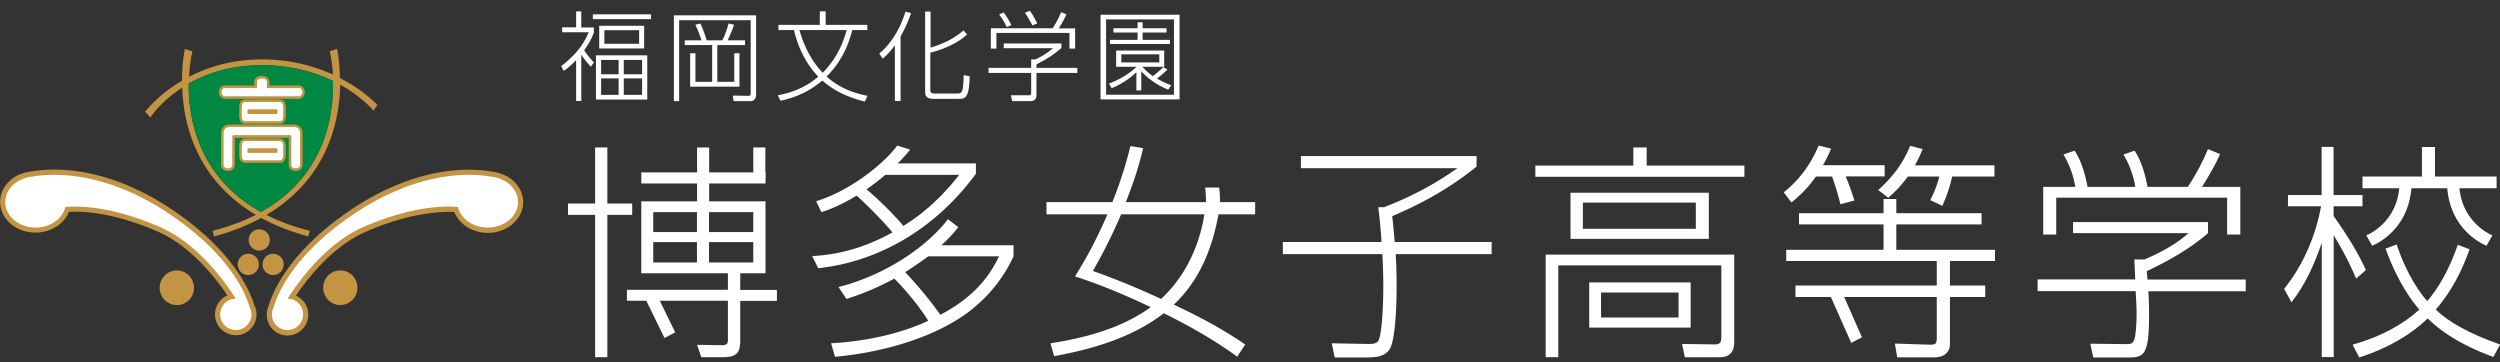
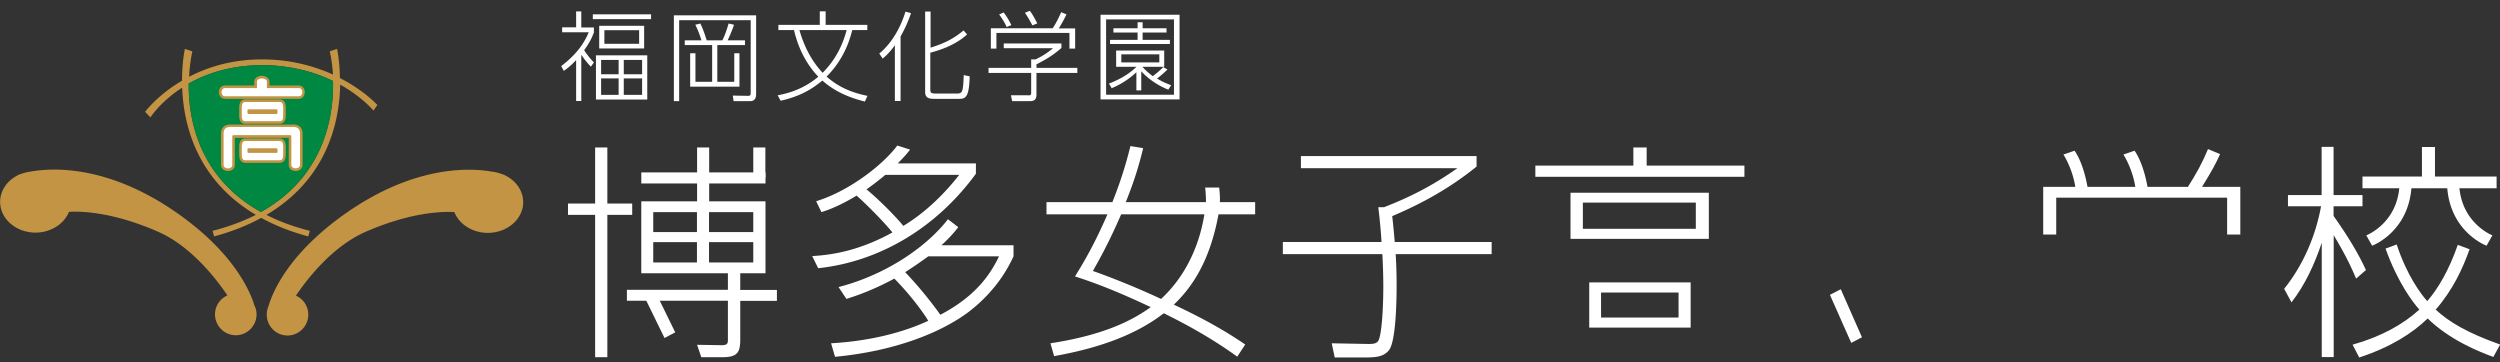
<svg xmlns="http://www.w3.org/2000/svg" width="200" height="29" fill="none">
  <rect width="100%" height="100%" fill="#333333" stroke="none" />
  <g clip-path="url(#a)">
    <path fill="#fff" d="M50.576 16.282h-1.988v-4.487h-.977v4.487h-2.172v.907h2.172v11.388h.977V17.19h1.988zM59.21 21.862h2.03v-5.754h-4.507v-1.43h4.507v-.885h-4.507v-1.998h-.966v1.998h-4.464v.884h4.464v1.43h-4.464v5.755h6.929v1.321h-8.08v.874h8.08v3.133c0 .262-.033.426-.489.426l-1.976-.032.336.993h1.64c1.162 0 1.477-.295 1.477-1.376v-3.133h2.933v-.874H59.22v-1.321zm-3.454-.863h-3.497v-1.626h3.497zm0-2.434h-3.497V16.97h3.497zm.966-1.595h3.54v1.595h-3.54zm0 2.403h3.54v1.626h-3.54zM76.673 18.182l-.837-.644c-1.64 2.13-4.854 4.422-8.753 5.427l.63.95c.75-.24 2.074-.677 3.834-1.627.912.917 2.02 2.25 2.715 3.374-2.01.939-4.692 1.627-7.776 1.801l.315 1.081c4.887-.458 8.612-1.998 10.762-3.646 2.248-1.747 3.171-3.647 3.519-4.39v-.884h-5.767c.782-.732 1.075-1.103 1.347-1.452m3.258 2.336c-.706 1.485-1.9 3.21-4.692 4.673a32 32 0 0 0-2.813-3.406c.489-.317 1.097-.721 1.847-1.267z" />
    <path fill="#fff" d="M78.073 13.88v-.808h-6.255c.619-.622.782-.84.988-1.102l-1.02-.328c-1.282 1.703-4.052 3.723-6.495 4.455l.424.873c.401-.13 1.292-.404 2.812-1.32.782.676 2.281 2.205 2.867 2.947-2.736 1.507-4.92 1.802-6.418 1.89l.478.971c4.8-.513 9.394-3.134 12.641-7.589m-5.82 4.215c-.674-.84-2.075-2.216-2.955-2.937.239-.164.858-.611 1.51-1.158h5.908c-1.076 1.376-2.574 2.938-4.475 4.084M97.535 15.005h-1.119c.044.48.076 1.004.055 1.168h-6.408c.75-1.889 1.075-3.024 1.39-4.323l-1.02-.164a32.5 32.5 0 0 1-1.445 4.487H83.72v.972h4.876c-1.043 2.402-1.879 3.81-2.596 4.968 1.575.513 3.226 1.125 6.06 2.457-1.4 1.004-3.616 2.216-8.025 2.893l.293 1.027c3.92-.699 6.711-1.835 8.775-3.429 2.042 1.005 4.029 2.13 5.875 3.473l.64-.972c-1.791-1.234-3.724-2.26-5.712-3.189 1.39-1.332 2.868-3.374 3.574-7.228h2.932v-.972h-2.824c.022-.196 0-.742-.054-1.168m-4.648 8.91a64 64 0 0 0-5.452-2.239c.543-.971 1.281-2.27 2.259-4.53h6.657c-.456 2.86-1.738 5.175-3.464 6.769M111.36 17.298c1.77-.753 4.268-1.944 6.766-3.974v-.841h-14.053v.971h12.521c-1.726 1.212-3.497 2.206-5.875 3.123h-.456c.087.71.184 1.573.26 2.785h-7.895v.971h7.961a50 50 0 0 1 .076 2.479c0 2.217-.163 4.073-.402 4.455-.163.251-.511.251-.804.251l-2.921-.055.239 1.136h2.606c.587-.022 1.293-.022 1.738-.59.565-.72.608-4.083.608-5.164 0-1.289-.054-2.184-.076-2.512h7.678v-.971h-7.754c-.076-.94-.13-1.43-.196-2.053M131.733 11.795h-1.064v1.452h-7.841v.895h16.725v-.895h-7.82zM125.641 19.11h11.066v-3.69h-11.066zm10.024-.808h-9.036v-2.096h9.036zM135.252 22.594h-8.113v3.614h8.113zm-.967 2.806h-6.201v-1.998h6.201z" />
-     <path fill="#fff" d="M123.664 28.577h.999V21.23h13.043v5.7c0 .48-.108.622-.532.622l-2.606-.033.217 1.06h2.791c.673 0 1.162-.296 1.162-1.224v-6.988h-15.085v8.211zM150.261 15.202l.803.622c.348-.317.88-.764 1.564-1.703h2.52c-.261.993-.587 1.616-.728 1.888l.967.46c.141-.328.543-1.213.782-2.348h3.388v-.896h-6.364c.304-.557.456-.895.619-1.3l-.999-.261c-.511 1.234-1.184 2.293-2.552 3.537M145.276 14.12h1.292a23 23 0 0 1 .663 2.217l1.118-.295a20 20 0 0 0-.695-1.932h3.117v-.896h-4.93c.217-.382.38-.699.651-1.32l-.999-.252c-.565 1.321-1.347 2.577-2.791 3.745l.608.808a9.6 9.6 0 0 0 1.966-2.074M151.705 17.953h6.82v-.895h-6.82v-1.136h-1.021v1.136h-6.766v.895h6.766v2.031h-7.787v.895h12.044v1.966h-11.305v.917h11.305v3.243c0 .568-.13.568-.619.568l-2.736-.088.195 1.103h2.976c.803 0 1.238-.437 1.238-1.07v-3.756h2.823v-.917h-2.823v-1.966h3.605v-.895h-7.895zM171.731 21.698c1.749-.83 3.443-1.78 4.909-3.046v-.885h-10.795v.885h9.231c-1.021.917-2.259 1.561-3.519 2.107h-.814c.032.513.054 1.081.076 1.594h-7.809v.94h7.842c.043.786.076 1.222.076 1.801 0 .819-.076 1.736-.163 1.998-.131.426-.315.437-.728.437l-2.813-.033.239 1.103h2.585c1.444 0 1.879 0 1.879-3.483 0-.59-.022-1.081-.055-1.813h7.787v-.939h-7.863c0-.142-.021-.185-.054-.655" />
    <path fill="#fff" d="M164.487 15.813h13.684v2.948h1.054v-3.81h-3.063c.782-1.267 1.129-1.911 1.444-2.621l-.966-.404c-.456 1.103-.934 1.965-1.607 3.024h-11.577v3.811h1.042v-2.948zM199.728 14.12h-4.93v-2.358h-1.043v2.359h-4.756v.939h10.729zM189.27 21.59c-.586-1.278-1.422-2.676-2.584-4.314v-.775h2.313v-.896h-2.313v-3.854h-.956v3.855h-2.693v.895h2.649c-.434 2.391-1.444 4.728-2.954 6.606l.587 1.08c1.097-1.408 1.846-3.056 2.422-4.77v9.15h.955v-9.751c1.108 1.834 1.586 2.97 1.792 3.472l.804-.699zM194.852 24.777c1.401-1.616 2.172-3.319 2.715-4.837l-.944-.35c-.717 2.043-1.564 3.484-2.444 4.5-.478-.535-1.607-1.999-2.444-4.532l-.89.328c.988 2.773 2.226 4.345 2.704 4.88-1.271 1.158-3.03 2.162-5.343 2.807l.532 1.026c2.53-.83 4.29-1.965 5.474-3.123 1.77 1.725 4.072 2.643 5.256 3.08l.543-.994c-2.585-.918-4.062-1.78-5.148-2.785M61.23 11.795h-.967v2.435h.966zM52.53 23.544l-.858.447 1.488 3.047.858-.448zM147.263 23.14l-.869.447 1.705 3.844.858-.448z" />
    <path fill="#fff" d="M191.953 14.907c-.196 2.926-2.553 3.887-2.65 3.92l.467.83c.119-.044 2.899-1.136 3.149-4.685zM196.742 14.907l-.967.065c.25 3.549 3.03 4.64 3.15 4.684l.467-.83c-.098-.032-2.444-1.004-2.65-3.92M170.765 12.057l-.891.306s.793 1.212.977 2.795l.956-.175c-.369-2.074-1.021-2.882-1.042-2.926M165.964 12.057l-.89.306s.793 1.212.977 2.795l.956-.175c-.369-2.074-1.021-2.882-1.043-2.926M47.263 5.33a7 7 0 0 1-.76-.95v3.702h-.413V4.807c-.445.47-.684.655-.988.862l-.206-.382C46.23 4.272 46.764 3.365 47.1 2.58h-2.128v-.393h1.118V.91h.413v1.288h1.01v.393c-.163.437-.326.786-.782 1.43.402.59.652.841.782.972l-.25.35zm4.822-3.799h-4.659v-.382h4.66zm-.304 6.431h-4.105V4.424h4.105zm-.25-4.083h-3.594V2.066h3.594zm-2.041.917h-1.401v1.146h1.4zm0 1.474h-1.401V7.59h1.4zm1.64-3.855h-2.78v1.092h2.78zm.238 2.38h-1.466v1.147h1.466zm0 1.475h-1.466V7.59h1.466zM60.49 1.225v6.268c0 .295-.064.6-.488.6h-1.314l-.065-.447 1.227.022c.141 0 .206-.044.206-.208V1.618h-5.723v6.475h-.423V1.225h6.592zm-4.376 1.999a8 8 0 0 0-.488-1.245l.401-.098c.174.338.337.797.51 1.343h1.25c.228-.404.467-1.212.5-1.343l.434.098c-.098.316-.37.983-.51 1.245h1.39v.382h-2.216v2.937h1.357V4.26h.413v2.675h-3.942V4.261h.423v2.282h1.336V3.606H54.78v-.382h1.335M69.19 8.126c-1.26-.317-2.422-.808-3.4-1.682-.814.667-1.737 1.256-3.344 1.616l-.228-.436c1.705-.317 2.66-1.005 3.247-1.485-1.38-1.452-1.803-3.134-1.944-3.734h-1.249V1.99h3.312V.909h.467v1.08h3.334v.416H68.18c-.152.6-.576 2.249-2.053 3.723.674.579 1.575 1.2 3.27 1.54zm-5.235-5.721c.359 1.266.956 2.467 1.857 3.417 1.26-1.266 1.695-2.61 1.923-3.417h-3.79zM72.035 8.082h-.445V3.617c-.413.59-.782.906-.977 1.07l-.272-.404c.825-.666 1.64-1.846 2.096-3.352l.445.12a10.7 10.7 0 0 1-.836 1.867v5.164zm5.322-5.317c-.956.873-2.237 1.266-2.933 1.452v2.86c0 .296 0 .405.391.405h1.782c.304 0 .358-.153.401-.295.066-.262.098-.906.098-1.18l.478.1c-.043 1.604-.293 1.8-.815 1.8h-2.052c-.521 0-.695-.174-.695-.567V.92h.434v2.893c1.14-.36 1.792-.688 2.64-1.376l.292.328zM84.904 3.846c-.64.557-1.15.874-1.987 1.3v.283h3.269v.404h-3.269v1.725c0 .535-.315.535-.64.535h-1.304l-.098-.47h1.303c.261.012.316 0 .316-.217V5.833h-3.41V5.43h3.41v-.677h.347a6.2 6.2 0 0 0 1.4-.895H80.3v-.382h4.615v.371zm1.108-1.583V3.89h-.456V2.634h-5.843V3.89h-.445V2.263h4.941c.228-.317.532-.917.684-1.289l.424.175c-.098.218-.38.764-.619 1.125h1.303zm-5.484-.11a4.8 4.8 0 0 0-.598-.993l.359-.164c.315.393.554.874.619 1.016l-.391.153zm2.063-.12a10 10 0 0 0-.597-1.015l.39-.153c.186.24.316.459.598 1.005zM94.364 7.951h-6.321v-6.77h6.32zm-.446-6.398h-5.43V7.58h5.43zm-.5 3.985c-.25.262-.694.634-.857.743.293.175.564.327 1.13.535l-.229.36c-.521-.218-1.39-.633-2.161-1.474v1.529h-.391V5.779a6.5 6.5 0 0 1-1.977 1.277l-.217-.371c.815-.306 1.586-.743 2.205-1.343h-1.63v-1.3h3.845v1.3h-1.748c.239.262.423.437.836.753.152-.12.587-.458.836-.731l.348.207zm-.097-2.937H91.41v.59h2.183v.327h-4.79v-.327h2.205V2.6h-1.933v-.338h1.933v-.48h.402v.48h1.911zm-.576 1.747h-3.04v.644h3.04z" />
    <path fill="#C39444" d="M27.194 6.248c-.022-1.408-.228-2.337-.228-2.337l-.587.197c.098.415.207 1.06.26 1.856a13.7 13.7 0 0 0-5.69-1.212c-2.41 0-4.344.623-5.82 1.387.043-.874.162-1.594.26-2.031l-.598-.197s-.228 1.016-.228 2.545c-1.976 1.157-2.953 2.489-2.953 2.489l.423.448s.793-1.256 2.541-2.38c.109 2.958 1.152 7.37 5.897 10.176-.999.502-2.14.939-3.464 1.277l.12.448c1.455-.393 2.693-.895 3.768-1.485 1.075.59 2.313 1.092 3.768 1.485l.12-.448c-1.325-.338-2.476-.764-3.465-1.277 4.877-2.883 5.843-7.458 5.897-10.417 1.77.983 2.661 2.075 2.661 2.075l.315-.448s-1.031-1.146-2.986-2.15m-6.332 10.71c-4.865-2.707-5.81-7.25-5.777-10.274 1.4-.797 3.334-1.463 5.831-1.474 2.39 0 4.29.578 5.713 1.266.076 3.025-.804 7.71-5.767 10.482" />
    <path fill="#008742" d="M20.873 16.96c-4.865-2.708-5.81-7.25-5.778-10.275 1.402-.797 3.335-1.463 5.832-1.474 2.39 0 4.29.578 5.713 1.266.076 3.025-.804 7.71-5.767 10.482" />
-     <path fill="#C39444" d="M25.858 23.02c0 .764.619 1.386 1.368 1.386s1.369-.622 1.369-1.387c0-.764-.608-1.386-1.369-1.386-.76 0-1.368.622-1.368 1.386M12.772 23.02c0 .764.618 1.386 1.379 1.386.76 0 1.368-.622 1.368-1.387 0-.764-.619-1.386-1.368-1.386s-1.38.622-1.38 1.386M19.896 19.198c0 .47.38.851.847.851a.85.85 0 0 0 .847-.851.85.85 0 0 0-.847-.852.85.85 0 0 0-.847.852M19.016 21.152c0 .47.38.852.847.852a.85.85 0 0 0 .847-.852.85.85 0 0 0-.847-.851.85.85 0 0 0-.847.851M21.003 21.152c0 .47.38.852.848.852a.85.85 0 0 0 .847-.852.85.85 0 0 0-.848-.851.85.85 0 0 0-.847.851" />
    <path fill="#C39444" d="m40.28 13.968-.022-.011-.087-.022a3 3 0 0 0-.781-.197c-1.608-.294-5.974-.59-11.436 3.123-4.757 3.243-6.114 6.41-6.473 7.622a1.7 1.7 0 0 0-.14.687c0 .928.748 1.671 1.66 1.671.913 0 1.662-.753 1.662-1.67 0-.667-.39-1.256-.988-1.518.825-1.234 2.845-3.887 5.506-5.077 3.769-1.66 6.364-1.66 7.168-1.606.39.983 1.466 1.66 2.671 1.66 1.564 0 2.835-1.103 2.835-2.457 0-.939-.608-1.78-1.575-2.205M20.363 24.472c-.359-1.212-1.716-4.379-6.473-7.622-5.463-3.712-9.817-3.417-11.436-3.123-.26.033-.532.099-.77.186l-.077.022s-.01.01-.021.01C.619 14.362.01 15.214.01 16.152c0 1.354 1.27 2.457 2.834 2.457 1.195 0 2.281-.677 2.672-1.66.804-.054 3.4-.054 7.168 1.606 2.66 1.179 4.68 3.843 5.506 5.077a1.66 1.66 0 0 0-.989 1.518c0 .917.75 1.67 1.662 1.67s1.662-.753 1.662-1.67c0-.24-.055-.47-.152-.688" />
-     <path fill="#fff" d="M40.117 14.35s-.054-.022-.076-.033a2.5 2.5 0 0 0-.706-.175c-1.879-.349-6.07-.393-11.142 3.058-4.637 3.155-5.952 6.19-6.31 7.403a1.246 1.246 0 0 0 1.119 1.802c.695 0 1.249-.569 1.249-1.256a1.25 1.25 0 0 0-1.238-1.256c.488-.786 2.769-4.28 6.005-5.71 4.377-1.922 7.2-1.671 7.624-1.617.217.94 1.205 1.638 2.378 1.638 1.336 0 2.422-.917 2.422-2.042 0-.797-.532-1.474-1.325-1.812M1.738 14.35s.054-.022.086-.033c.218-.087.457-.153.706-.175 1.88-.349 6.082-.393 11.143 3.058 4.648 3.155 5.951 6.19 6.31 7.403.076.163.13.35.13.546 0 .698-.565 1.255-1.249 1.255a1.26 1.26 0 0 1-1.249-1.255 1.25 1.25 0 0 1 1.238-1.256c-.478-.786-2.77-4.28-6.006-5.71-4.376-1.922-7.2-1.671-7.623-1.617-.218.94-1.206 1.638-2.379 1.638-1.335 0-2.421-.917-2.421-2.042 0-.797.532-1.485 1.324-1.812" />
    <path fill="#C39444" d="M22.383 9.906c.14 0 .477-.066.477-.633v-.688c0-.568-.336-.634-.477-.634h-2.77c-.14 0-.477.066-.477.634v.688c0 .567.336.633.477.633zM23.903 6.838h-2.346v-.295c0-.273-.26-.48-.608-.48-.347 0-.608.196-.608.48v.295h-2.346c-.282 0-.489.229-.489.535 0 .305.218.535.49.535h5.896c.283 0 .489-.23.489-.535s-.206-.535-.489-.535M23.501 9.96h-5.093c-.456 0-.728.262-.728.732v2.511c0 .273.228.48.554.48s.554-.207.554-.48v-2.172h4.311v2.172c0 .273.229.48.554.48s.554-.207.554-.48v-2.51c0-.46-.26-.733-.727-.733" />
    <path fill="#C39444" d="M22.383 11.074h-2.77c-.14 0-.477.066-.477.633v.688c0 .568.336.634.477.634h2.77c.14 0 .477-.055.477-.634v-.687c0-.568-.336-.634-.477-.634" />
    <path fill="#fff" d="M22.383 9.698c.184 0 .271-.13.271-.425v-.688c0-.284-.087-.426-.271-.426h-2.77c-.184 0-.271.142-.271.426v.688c0 .283.087.425.271.425zm-2.585-.862c0-.055.022-.088.054-.088h2.292s.054.022.054.088v.196c0 .055-.022.088-.054.088h-2.292s-.054-.033-.054-.088zM23.903 7.045h-2.552v-.502c0-.36-.793-.36-.793 0v.502h-2.552c-.38 0-.38.655 0 .655h5.897c.38 0 .38-.655 0-.655M23.501 10.157h-5.093q-.521 0-.521.524v2.512c0 .37.695.37.695 0V10.92c0-.076.032-.109.108-.109h4.507c.076 0 .109.033.109.11v2.27c0 .372.695.372.695 0v-2.51q0-.525-.521-.525" />
    <path fill="#fff" d="M22.383 12.821c.184 0 .271-.142.271-.426v-.687c0-.284-.087-.426-.271-.426h-2.77c-.184 0-.271.142-.271.425v.688c0 .284.087.426.271.426zm-2.585-.873c0-.055.022-.088.054-.088h2.292s.054.033.054.088v.196c0 .055-.022.088-.054.088h-2.292s-.054-.022-.054-.088z" />
  </g>
  <defs>
    <clipPath id="a">
      <path fill="#fff" d="M0 .854h200V28.6H0z" />
    </clipPath>
  </defs>
</svg>